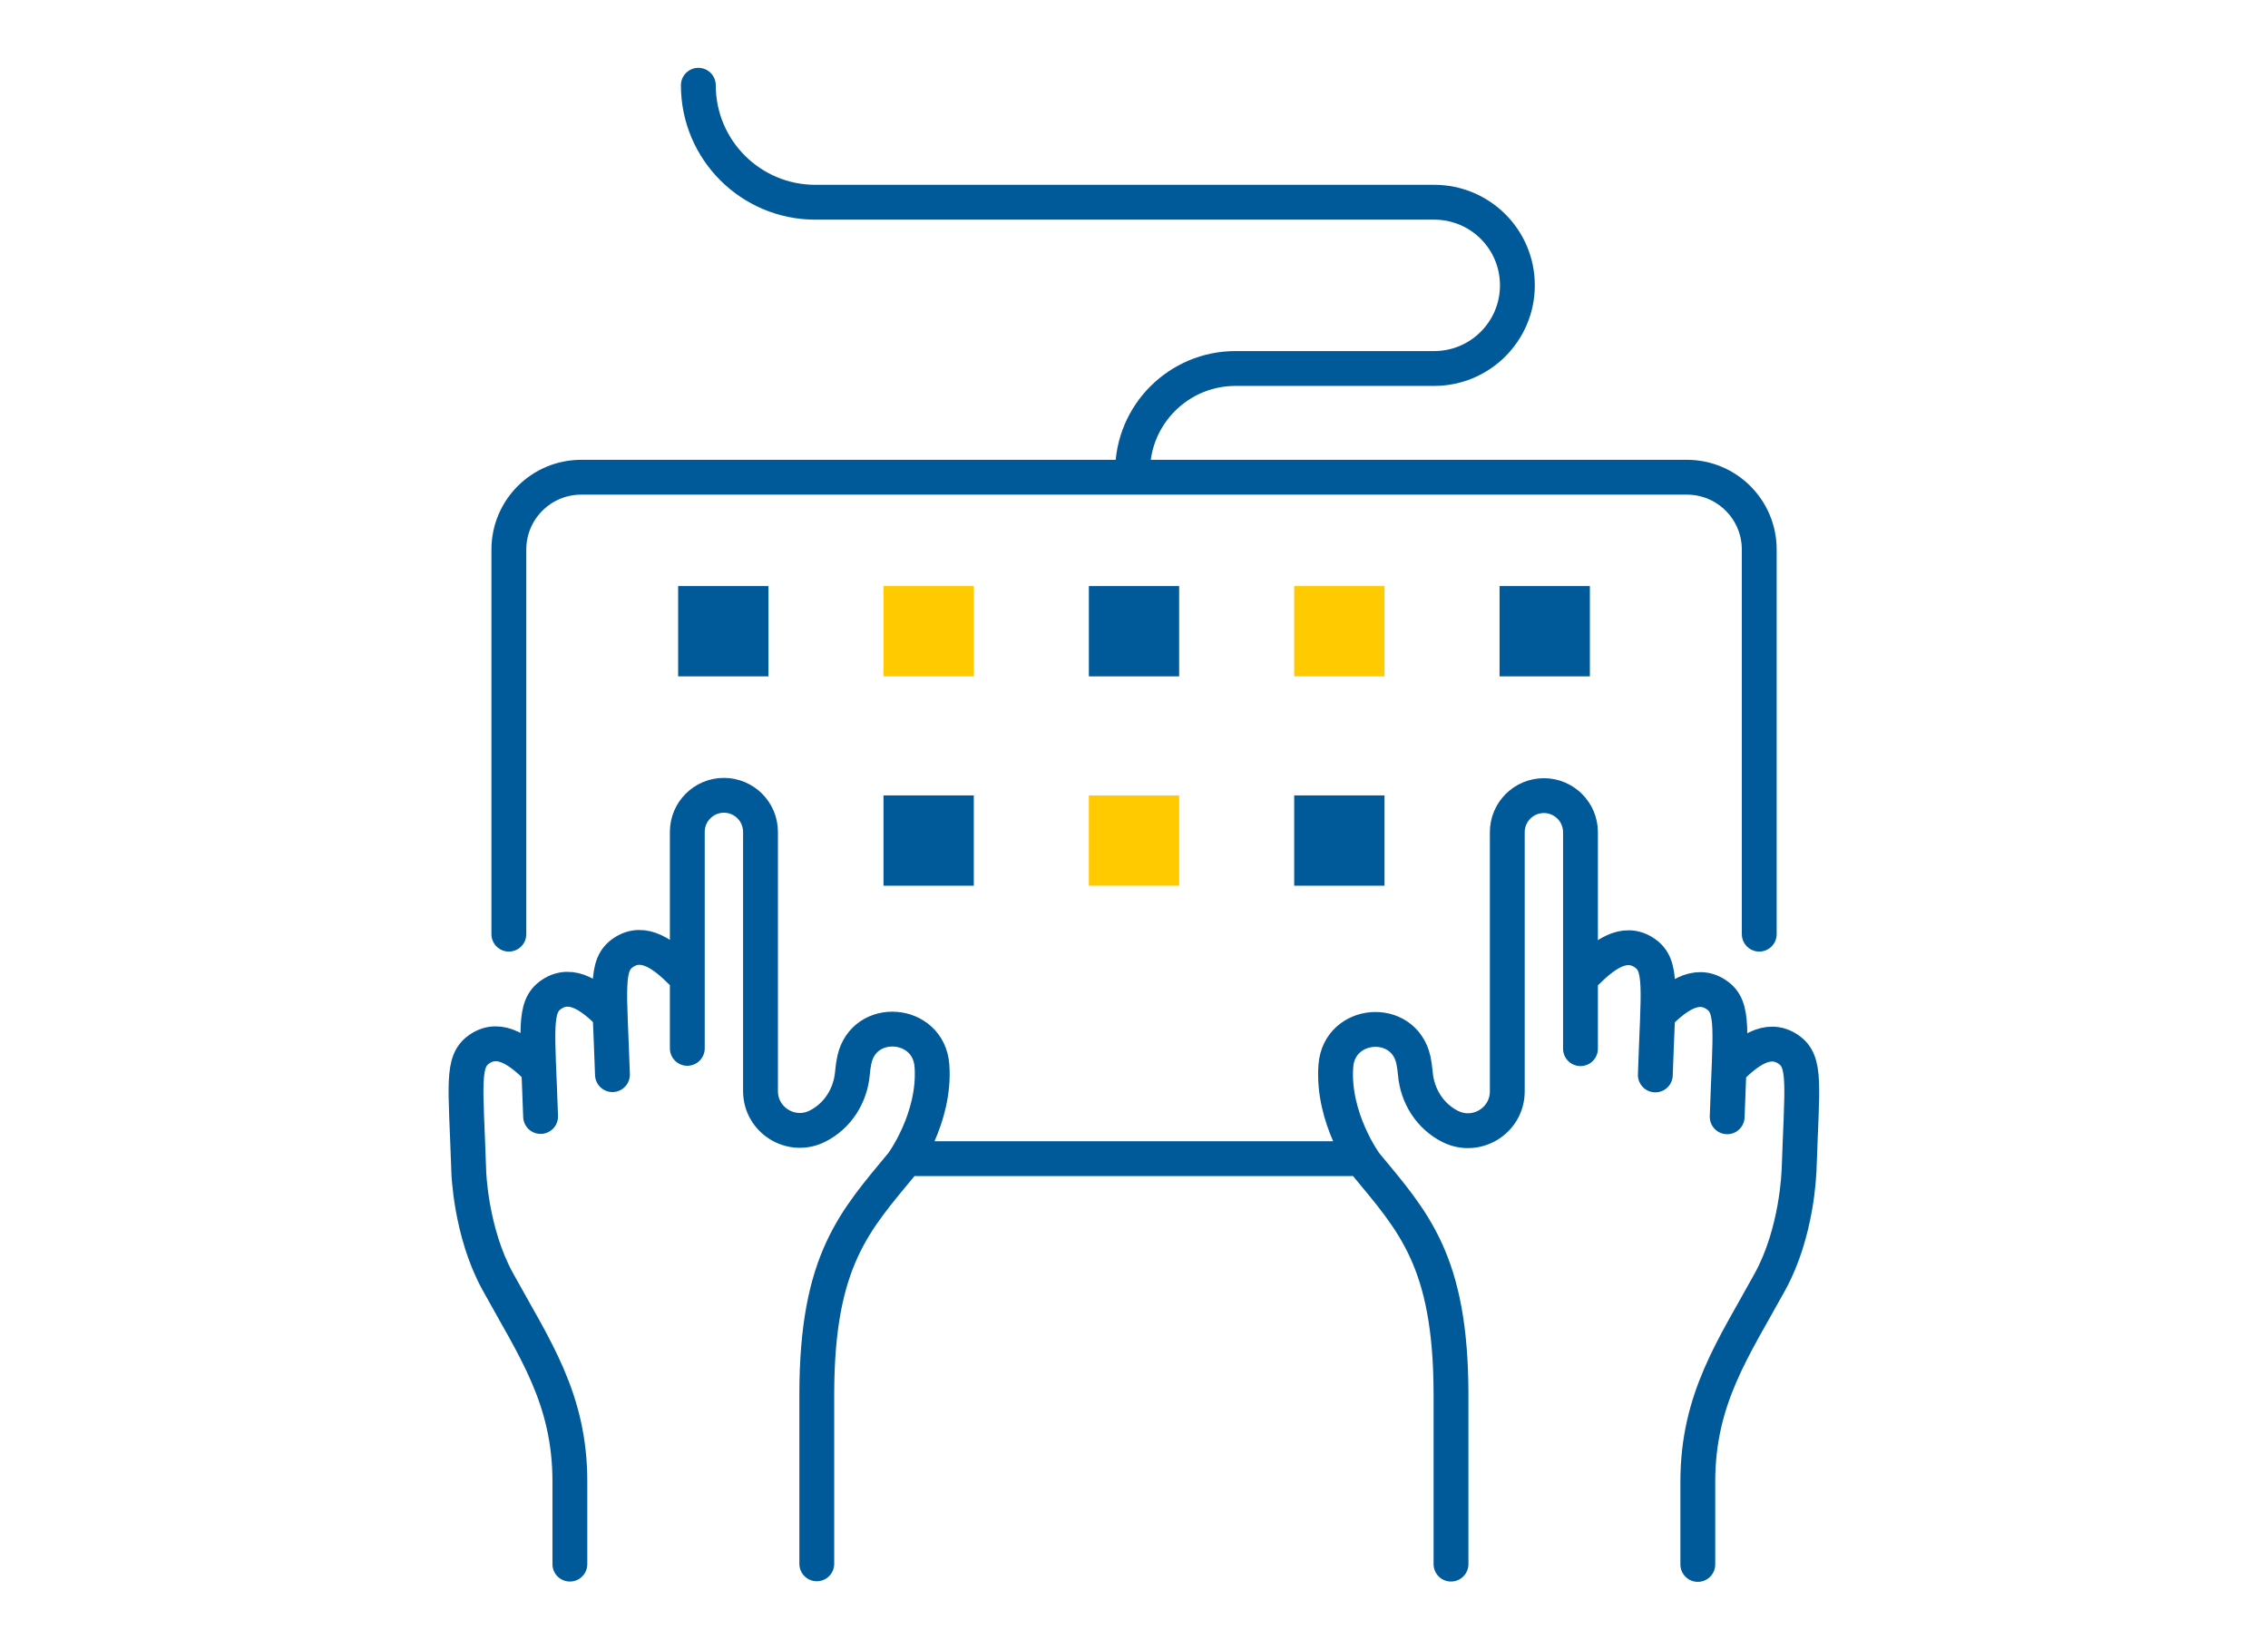
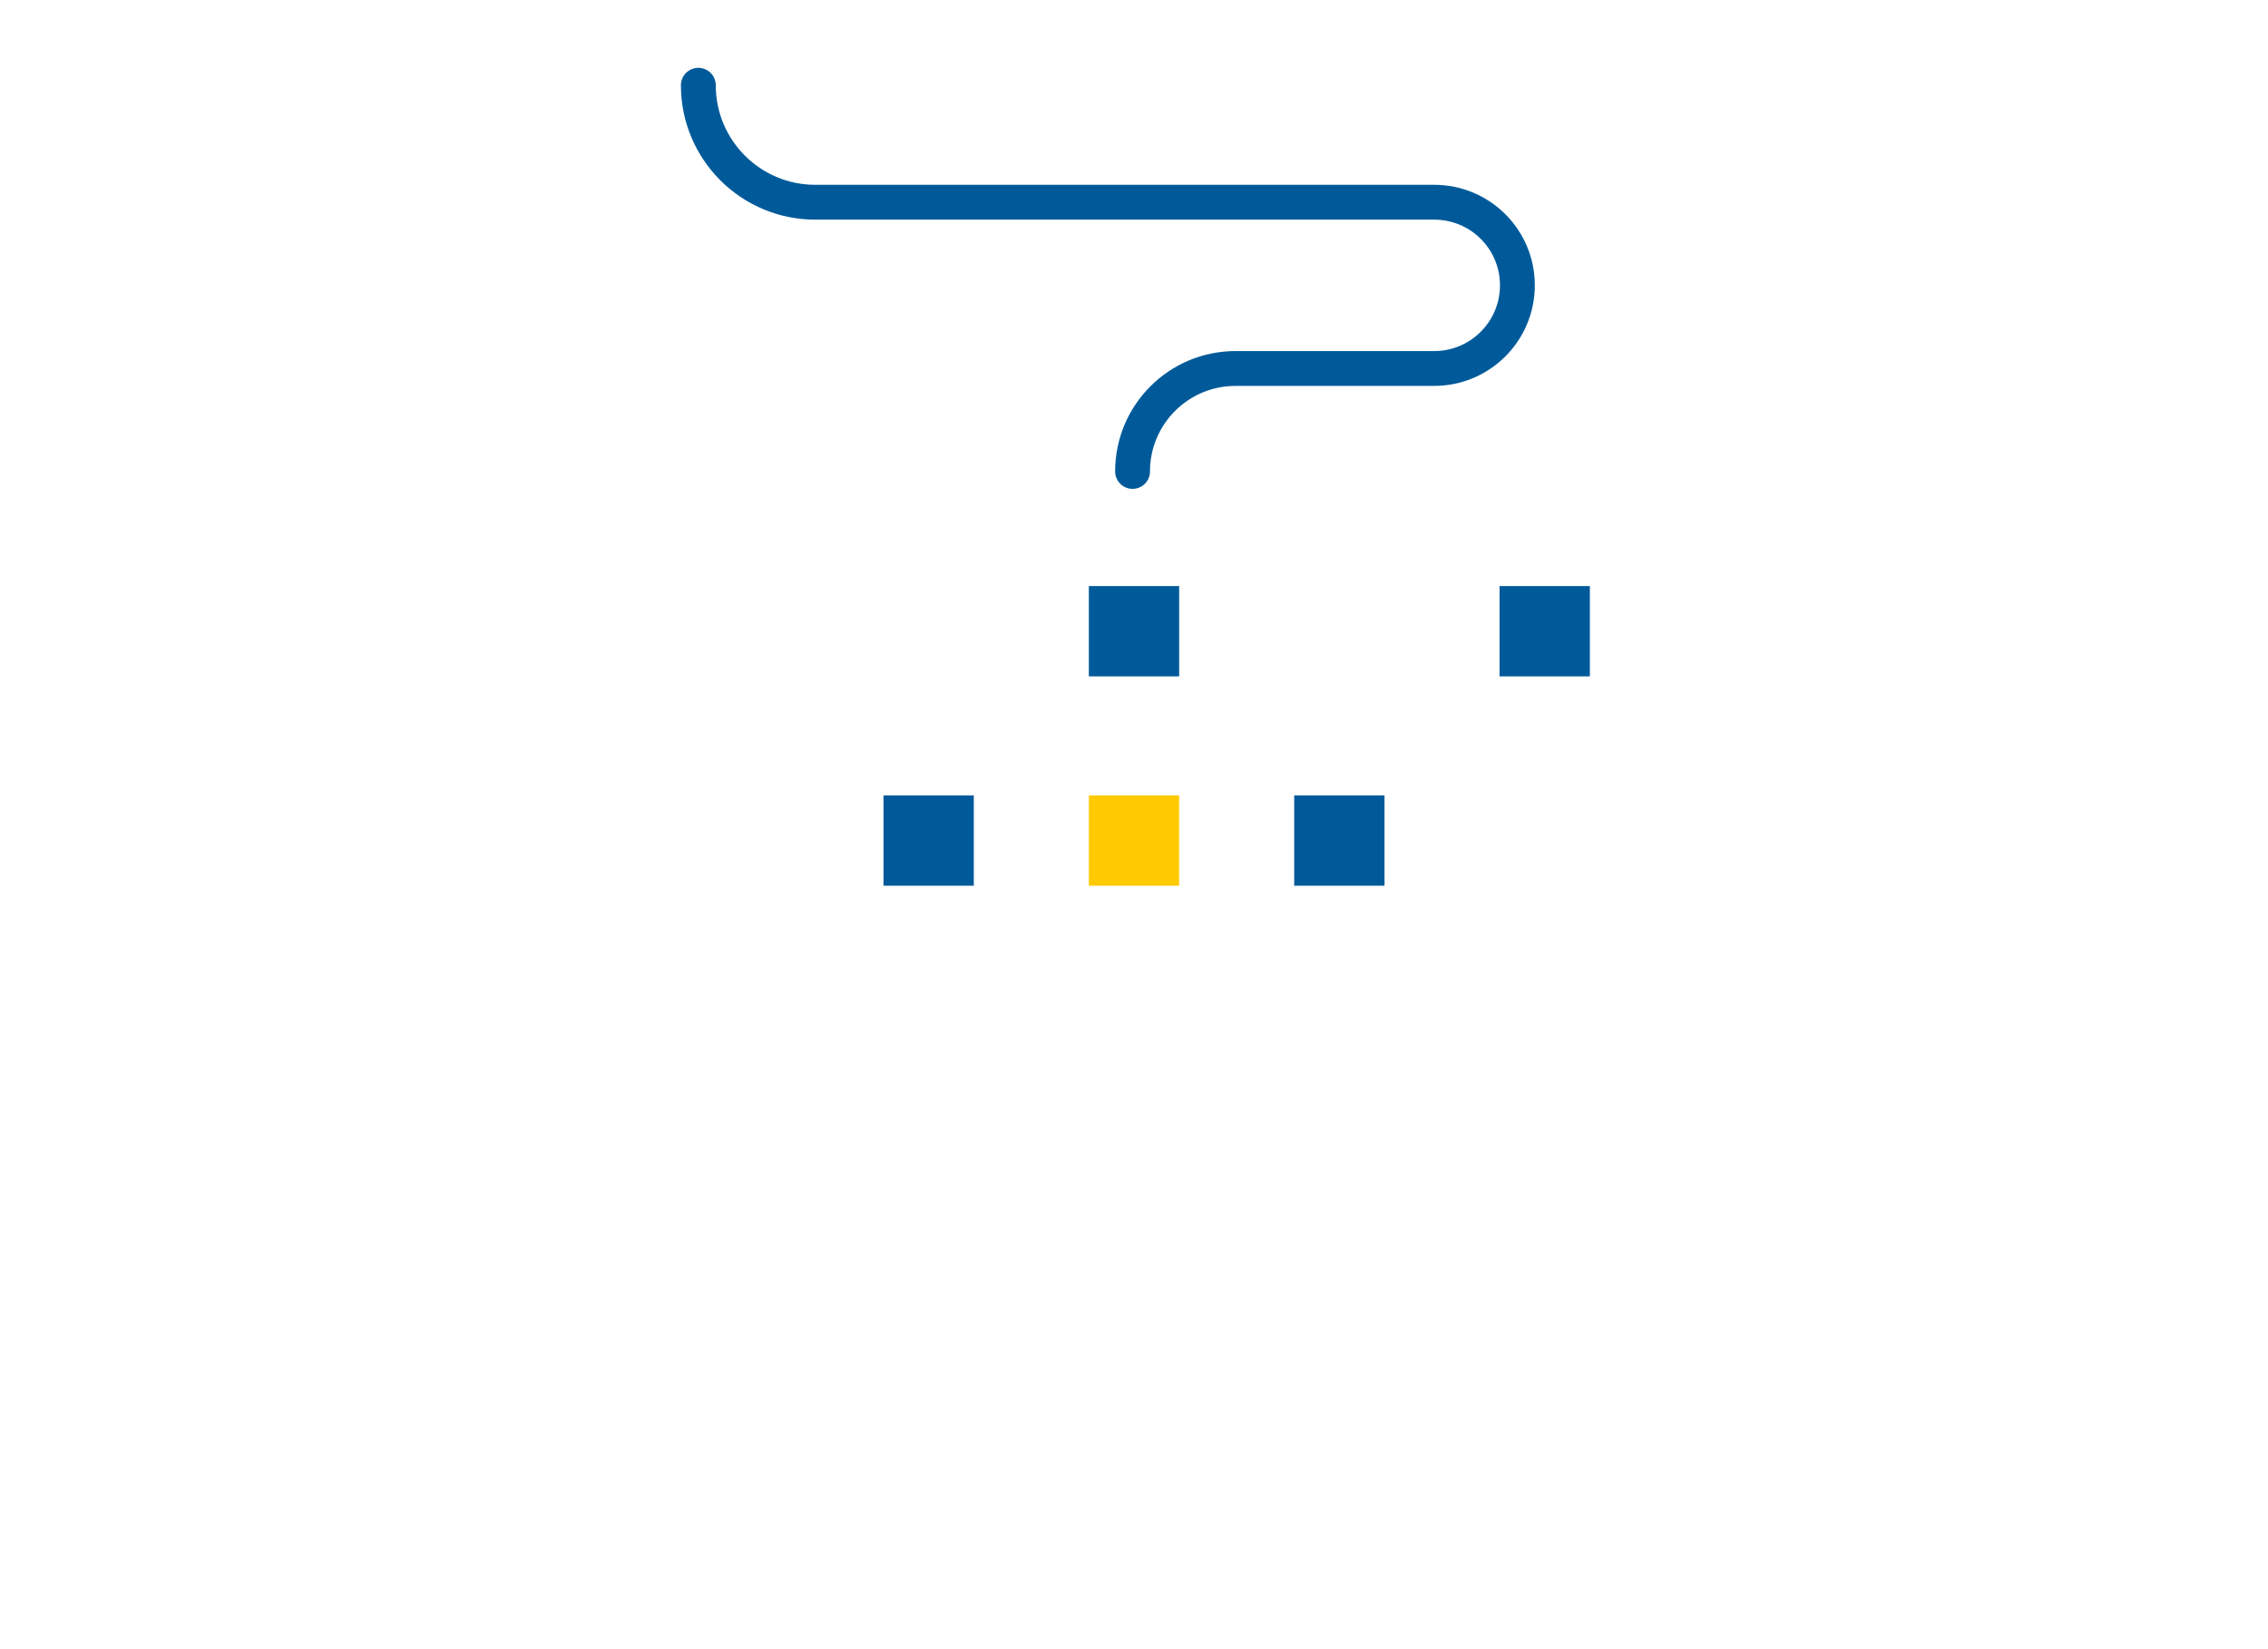
<svg xmlns="http://www.w3.org/2000/svg" id="a" data-name="Ebene 1" viewBox="0 0 220 160">
  <defs>
    <style>
      .b {
        fill: none;
        stroke: #005a9a;
        stroke-linecap: round;
        stroke-linejoin: round;
        stroke-width: 3.38px;
      }

      .c {
        fill: #005a9a;
      }

      .d {
        fill: #ffca00;
      }
    </style>
  </defs>
  <path class="b" d="m109.86,45.74h0c0-5.52,4.47-9.99,9.99-9.99h19.27c4.45,0,8.07-3.61,8.07-8.07s-3.61-8.06-8.07-8.06h-60.03c-6.27,0-11.35-5.08-11.35-11.35" />
-   <rect class="c" x="65.78" y="56.86" width="8.76" height="8.76" />
-   <rect class="d" x="85.7" y="56.86" width="8.76" height="8.76" />
  <rect class="c" x="105.62" y="56.86" width="8.76" height="8.76" />
-   <rect class="d" x="125.54" y="56.86" width="8.76" height="8.76" />
  <rect class="c" x="145.46" y="56.86" width="8.76" height="8.76" />
  <rect class="c" x="85.7" y="77.17" width="8.76" height="8.76" />
  <rect class="d" x="105.62" y="77.17" width="8.76" height="8.76" />
  <rect class="c" x="125.54" y="77.17" width="8.76" height="8.76" />
-   <path class="b" d="m131.13,112.41h-42.26m-39.51-21.78v-37.31c0-3.88,3.14-7.02,7.02-7.02h107.25c3.88,0,7.02,3.14,7.02,7.02v37.31m-103.98,11.08v-21c0-1.96,1.59-3.55,3.55-3.55s3.55,1.59,3.55,3.55v25.14c0,2.84,2.99,4.68,5.52,3.41,1.97-.99,3.21-2.96,3.4-5.16.04-.47.1-.9.19-1.3.95-4.27,7.2-3.78,7.52.59.37,5.07-2.86,9.47-2.86,9.47-4.61,5.59-8.31,9.38-8.31,22.43v16.43m-33.76-38.11c-.28-8.44-.73-10.64,1.05-11.84,2.02-1.37,4.06.32,5.65,1.89m.27,4.66c-.28-8.44-.73-10.64,1.05-11.84,2.02-1.37,4.06.32,5.65,1.89m.27,5.89c-.28-8.44-.73-10.64,1.05-11.84,2.02-1.37,4.06.32,5.64,1.89m-20.63,19.33s.16,5.86,2.8,10.67c3.54,6.46,7.01,11.33,7.01,19.43v8.01m98.03-50.01v-21c0-1.96-1.59-3.55-3.55-3.55s-3.55,1.59-3.55,3.55v25.14c0,2.84-2.99,4.68-5.53,3.41-1.97-.99-3.21-2.96-3.39-5.16-.04-.47-.11-.9-.19-1.3-.95-4.27-7.2-3.78-7.52.59-.37,5.07,2.86,9.47,2.86,9.47,4.61,5.59,8.31,9.38,8.31,22.43v16.43m33.76-38.11c.28-8.44.73-10.64-1.05-11.84-2.02-1.37-4.06.32-5.65,1.89m-.27,4.66c.28-8.44.73-10.64-1.05-11.84-2.02-1.37-4.06.32-5.65,1.89m-.27,5.89c.28-8.44.73-10.64-1.05-11.84-2.02-1.37-4.06.32-5.65,1.89m20.63,19.33s-.16,5.86-2.8,10.67c-3.54,6.46-7.01,11.33-7.01,19.43v8.01" />
</svg>